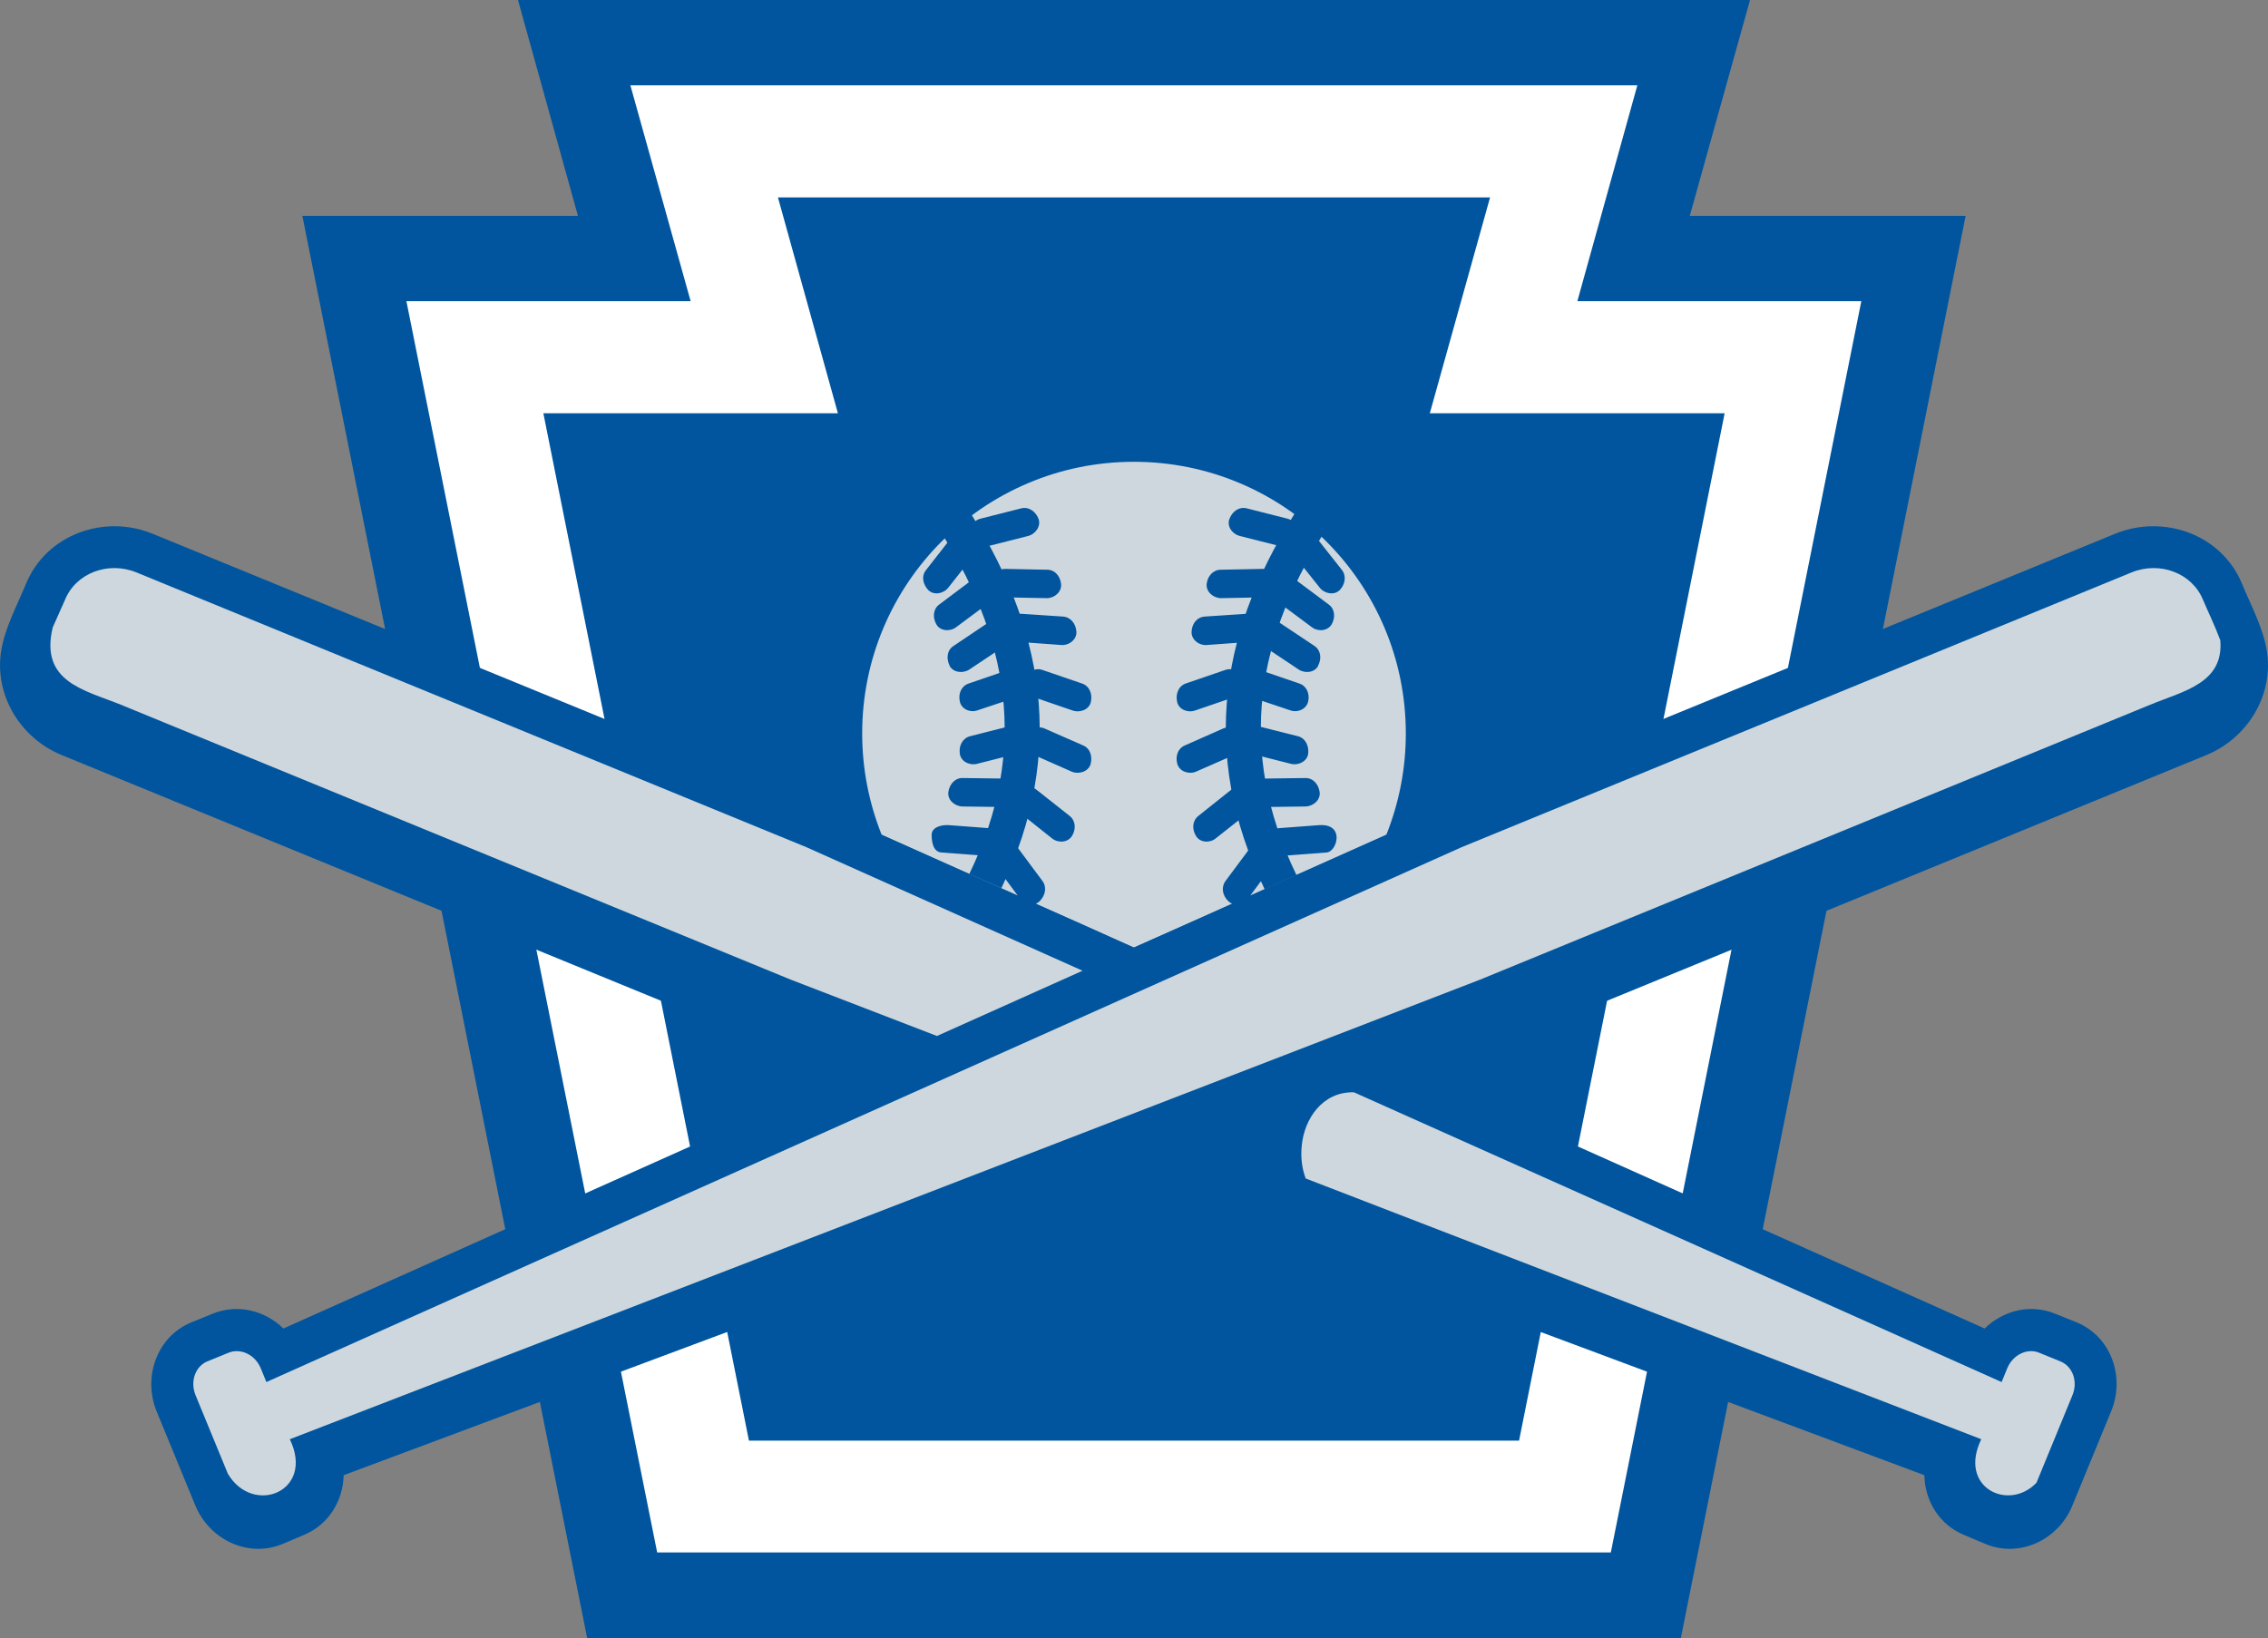
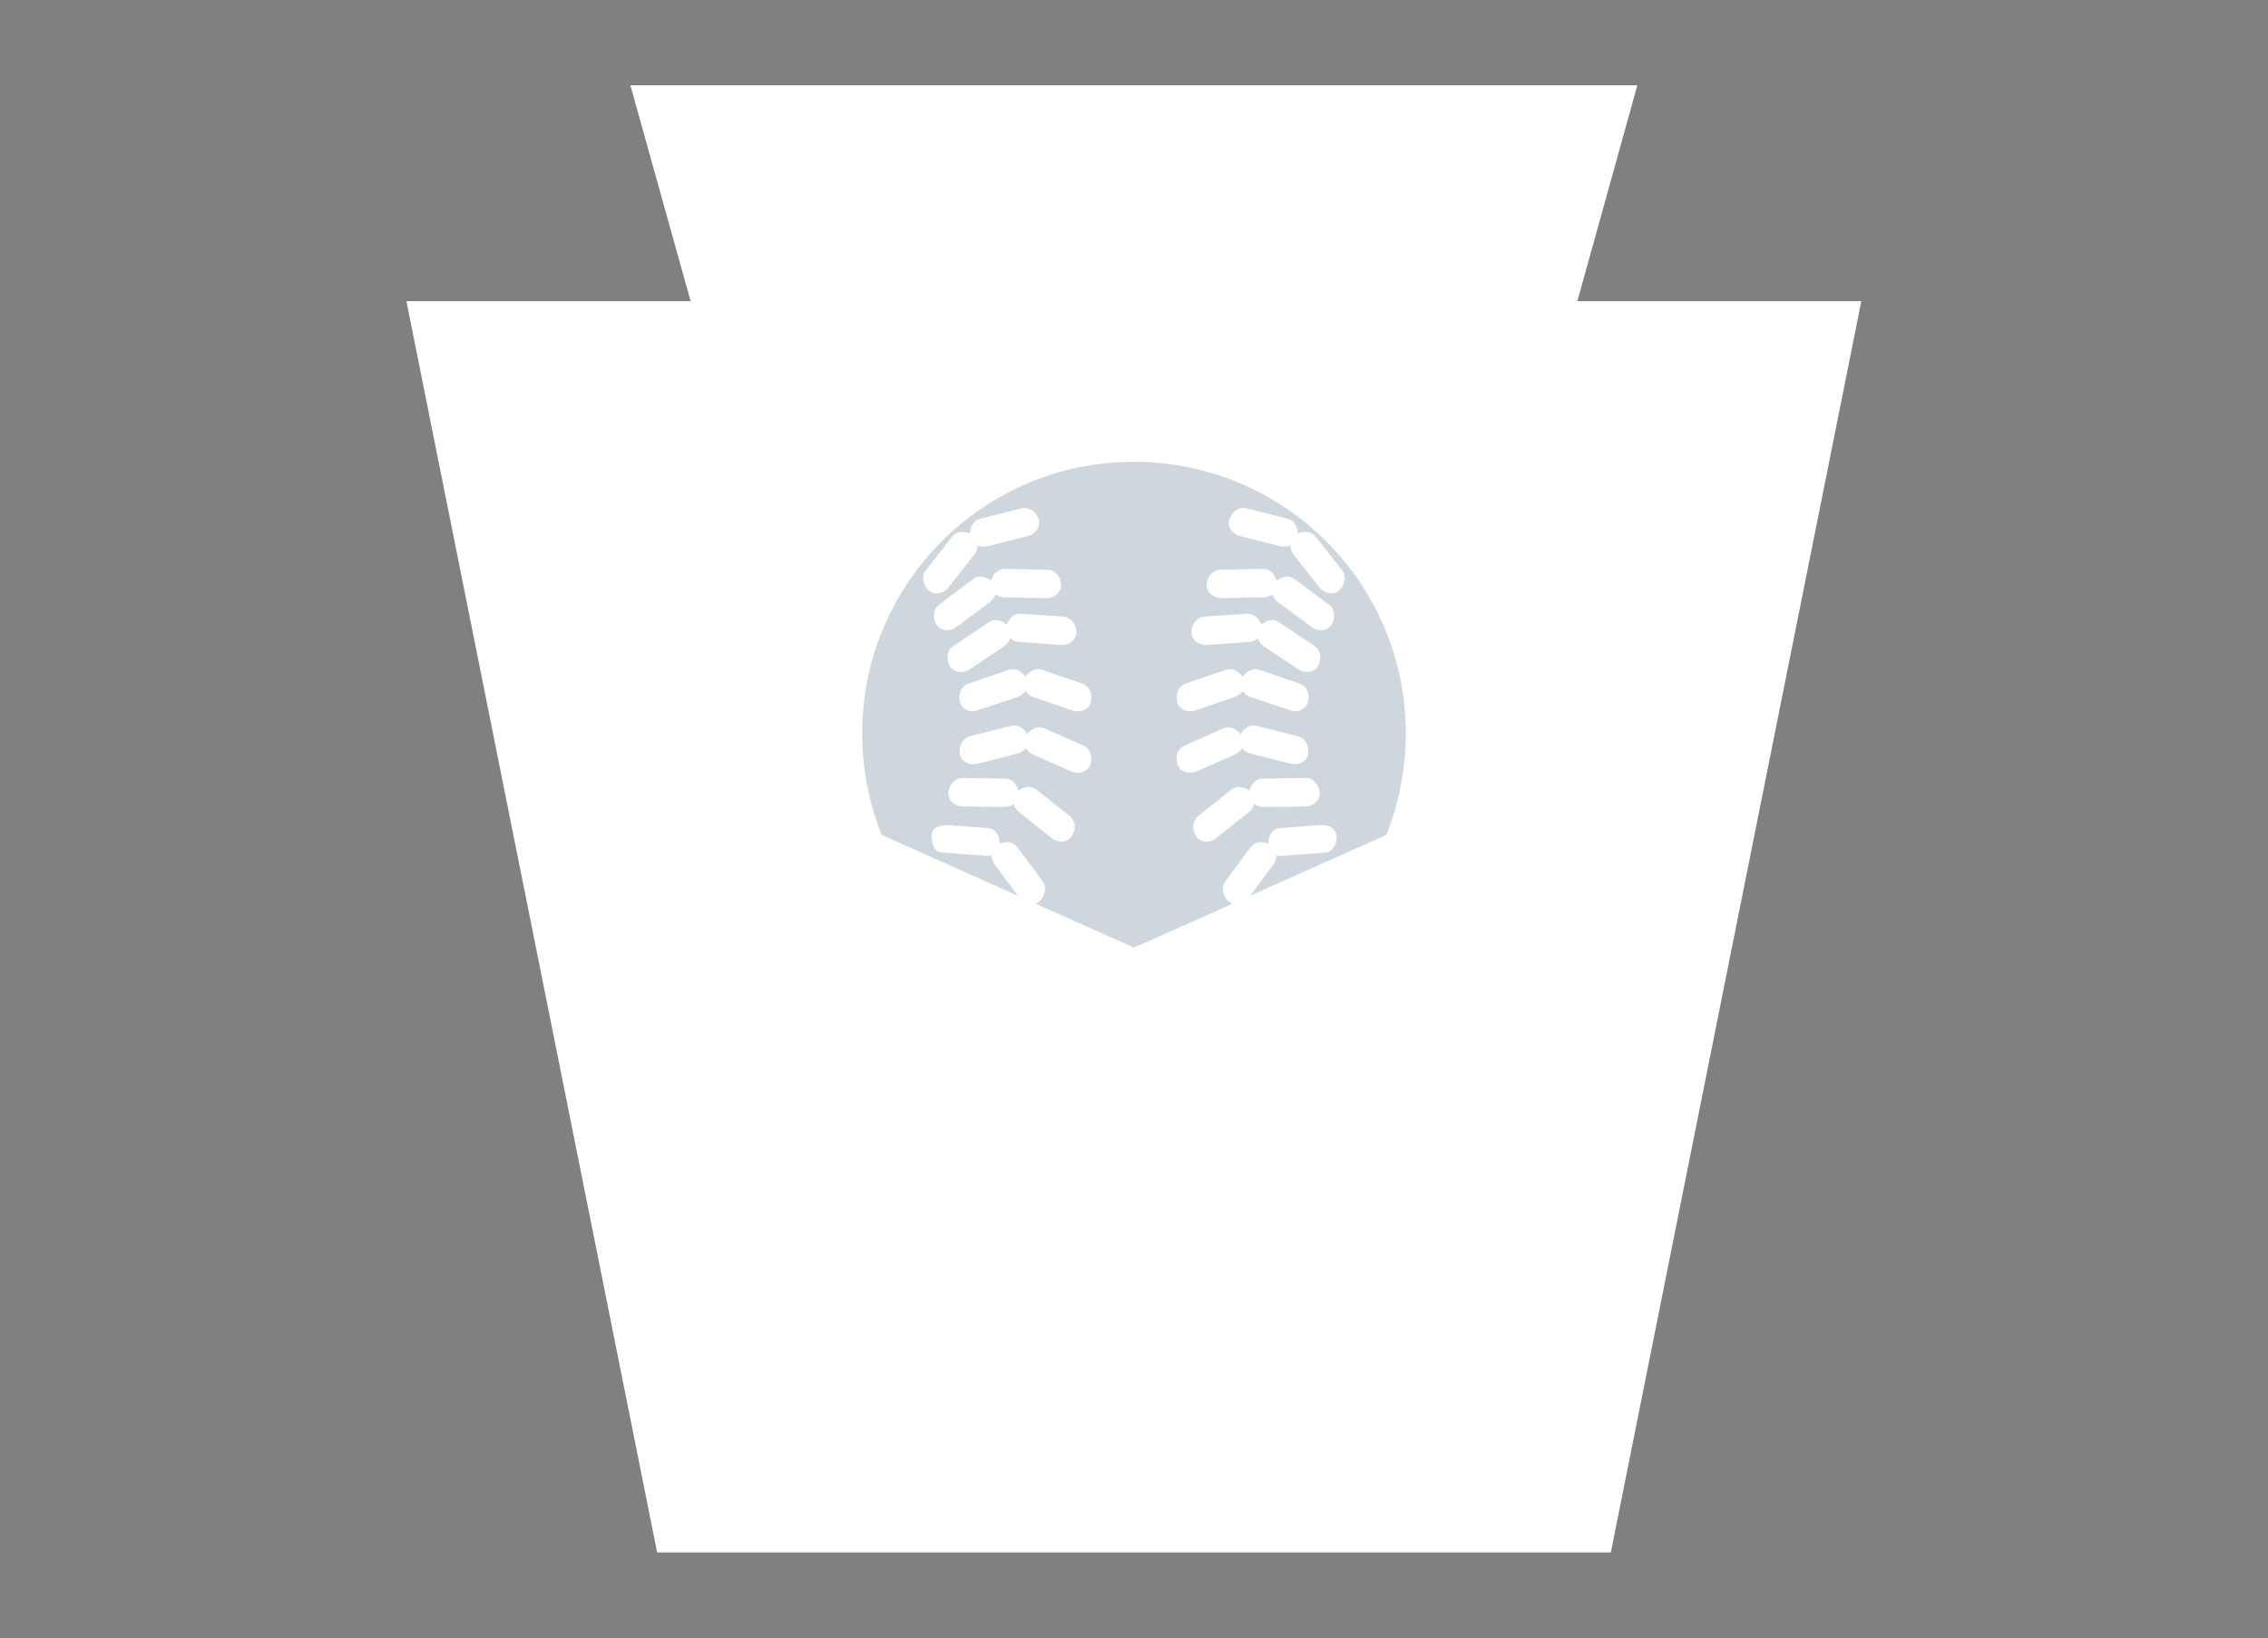
<svg xmlns="http://www.w3.org/2000/svg" xml:space="preserve" width="8.095in" height="5.848in" version="1.1" shape-rendering="geometricPrecision" text-rendering="geometricPrecision" image-rendering="optimizeQuality" fill-rule="evenodd" clip-rule="evenodd" viewBox="0 0 8131 5874">
  <rect x="0" y="0" width="8131" height="5874" fill="#808080" stroke="none" />
  <g id="Layer_x0020_1">
-     <polygon fill="#00559E" points="1857,0 6274,0 6058,774 7047,774 6026,5874 4640,5874 3491,5874 2105,5874 1084,774 2072,774 " />
    <polygon fill="white" points="2260,306 2476,1080 1457,1080 2356,5567 5775,5567 6673,1080 5655,1080 5870,306 " />
-     <polygon fill="#00559E" points="2789,708 3004,1482 1948,1482 2685,5166 5446,5166 6183,1482 5126,1482 5342,708 " />
    <path fill="#CED7DD" d="M3161 2994c-45,-113 -70,-235 -70,-364 0,-538 436,-974 974,-974 539,0 975,436 975,974 0,129 -25,251 -70,364l-488 218 83 -112c7,-10 11,-22 11,-33 11,4 23,2 34,1l146 -11c37,-2 68,-105 -28,-98l-146 11c-24,7 -35,30 -35,55 -24,-9 -49,-7 -64,14l-90 121c-16,23 -10,52 11,72l0 0c4,4 9,7 14,9l-109 49 -244 108 -85 -38 -120 -54 -147 -65c5,-2 10,-5 14,-9l0 0c20,-20 27,-49 11,-72l-90 -121c-15,-21 -41,-23 -64,-14 0,-25 -11,-48 -35,-55l-146 -11c-28,-2 -63,7 -63,35l0 0c0,28 7,61 35,63l146 11c11,1 23,3 34,-1 0,11 4,23 11,33l83 112 -488 -218zm239 -154l0 0c4,-28 24,-51 52,-50l151 2c25,0 42,19 48,43 21,-14 46,-19 65,-3l119 94c22,18 23,48 8,72l0 0c-15,24 -50,26 -72,8l-118 -94c-9,-7 -16,-18 -19,-29 -9,7 -21,11 -33,11l-151 -2c-28,-1 -54,-24 -50,-52zm41 -138l0 0c-4,-28 10,-55 37,-62l146 -37c25,-7 46,8 58,29 16,-19 39,-30 62,-20l139 61c26,11 34,40 27,67l0 0c-8,27 -42,38 -68,27l-138 -61c-11,-5 -20,-13 -26,-23 -7,9 -18,16 -29,19l-146 37c-28,7 -59,-9 -62,-37zm0 -187l0 0c-6,-27 5,-55 32,-64l143 -49c24,-8 46,5 60,25 15,-20 36,-33 60,-25l143 49c27,9 38,38 32,65l0 0c-5,28 -38,41 -65,32l-143 -49c-11,-4 -20,-12 -27,-21 -7,9 -16,17 -27,21l-144 48c-26,10 -59,-4 -64,-32zm-37 -128l0 -1c-12,-25 -9,-55 15,-70l125 -84c21,-15 46,-8 65,8 9,-23 26,-41 52,-39l150 10c28,2 46,26 48,54l0 0c2,28 -26,50 -54,48l-151 -11c-12,0 -23,-5 -32,-13 -4,11 -12,21 -21,28l-126 84c-23,15 -58,11 -71,-14zm-47 -148l0 0c-14,-24 -12,-55 10,-71l121 -91c20,-15 45,-10 65,5 8,-24 25,-42 50,-42l151 3c28,0 47,23 50,51l0 0c3,28 -23,51 -51,51l-152 -3c-11,0 -23,-4 -32,-11 -4,11 -11,21 -20,28l-121 90c-22,17 -58,14 -71,-10zm-29 -123l0 0c-19,-20 -26,-50 -8,-72l93 -119c16,-20 41,-21 64,-12 1,-24 13,-47 38,-53l146 -37c27,-7 52,11 62,37l0 0c10,26 -10,55 -37,62l-146 37c-12,3 -24,1 -35,-3 0,12 -4,23 -12,33l-93 118c-17,22 -52,29 -72,9zm1403 724l0 0c-4,-28 -24,-51 -52,-50l-151 2c-26,0 -42,19 -49,43 -20,-14 -45,-19 -65,-3l-118 94c-22,18 -23,48 -8,72l0 0c14,24 50,26 71,8l119 -94c9,-7 15,-18 19,-29 9,7 21,11 32,11l152 -2c28,-1 54,-24 50,-52zm-41 -138l0 0c3,-28 -10,-55 -37,-62l-147 -37c-24,-7 -45,8 -58,29 -16,-19 -38,-30 -62,-20l-138 61c-26,11 -35,40 -27,67l0 0c8,27 42,38 67,27l139 -61c11,-5 20,-13 26,-23 7,9 17,16 29,19l146 37c27,7 59,-9 62,-37zm0 -187l0 0c6,-27 -5,-55 -32,-64l-143 -49c-24,-8 -46,5 -60,25 -15,-20 -37,-33 -61,-25l-143 49c-26,9 -37,38 -31,65l0 0c5,28 38,41 64,32l143 -49c11,-4 21,-12 28,-21 6,9 16,17 27,21l143 48c27,10 59,-4 65,-32zm36 -128l0 -1c13,-25 9,-55 -14,-70l-126 -84c-21,-15 -45,-8 -64,8 -9,-23 -27,-41 -52,-39l-151 10c-28,2 -46,26 -47,54l0 0c-2,28 26,50 54,48l151 -11c11,0 23,-5 32,-13 4,11 11,21 21,28l126 84c23,15 58,11 70,-14zm48 -148l0 0c14,-24 12,-55 -10,-71l-122 -91c-20,-15 -45,-10 -65,5 -7,-24 -24,-42 -49,-42l-151 3c-28,0 -48,23 -51,51l0 0c-3,28 24,51 52,51l151 -3c12,0 24,-4 33,-11 3,11 10,21 20,28l121 90c22,17 57,14 71,-10zm29 -123l0 0c19,-20 25,-50 8,-72l-94 -119c-15,-20 -41,-21 -64,-12 -1,-24 -12,-47 -37,-53l-146 -37c-28,-7 -52,11 -62,37l0 0c-11,26 9,55 37,62l146 37c12,3 24,1 35,-3 0,12 4,23 11,33l94 118c17,22 52,29 72,9z" />
-     <path fill="#00559E" d="M3459 1808c140,215 234,437 261,672 25,225 -12,459 -130,705l-115 -51c109,-225 143,-438 120,-641 -24,-213 -111,-417 -242,-616l106 -69zm1204 0c-140,215 -235,437 -261,672 -25,226 12,461 132,709l114 -51c-110,-227 -144,-441 -121,-645 24,-213 111,-417 241,-616l-105 -69z" />
-     <path fill="#00559E" d="M7115 4764c66,-64 163,-90 253,-53l77 31c124,51 174,196 124,318l-139 338c-49,122 -187,190 -311,139l-76 -32c-91,-37 -142,-123 -144,-215l-2834 -1058 -2833 1058c-2,92 -54,178 -144,215l-76 32c-124,51 -262,-17 -312,-139l-139 -338c-49,-122 1,-267 125,-318l76 -31c91,-37 188,-11 254,53l2035 -911 -427 -160 -2402 -985c-150,-61 -245,-218 -217,-379 14,-80 57,-160 88,-235 73,-178 281,-251 454,-180l2403 985 1115 499 1116 -499 2402 -985c174,-71 382,2 455,180 31,75 74,155 88,235 28,161 -67,318 -217,379l-2402 985 -427 160 2035 911z" />
-     <path fill="#CED7DD" d="M955 4956l4285 -1918 2401 -985c102,-42 218,2 257,98 16,38 44,96 62,145 13,154 -132,182 -251,231l-2403 986 -4267 1648c91,188 -132,276 -222,124l-116 -282c-20,-49 -1,-103 42,-121l76 -31c44,-18 96,7 116,56l20 49zm6221 0l-2322 -1039c-114,-3 -178,97 -187,190 -4,38 -1,79 14,119l2422 935c-84,173 98,261 198,156l129 -314c20,-49 1,-103 -43,-121l-76 -31c-43,-18 -95,7 -115,56l-20 49zm-3295 -1475l-990 -443 -2401 -985c-102,-42 -218,2 -257,98 -12,27 -28,63 -44,99 -47,195 113,224 244,277l2402 986 524 202 522 -234z" />
  </g>
</svg>